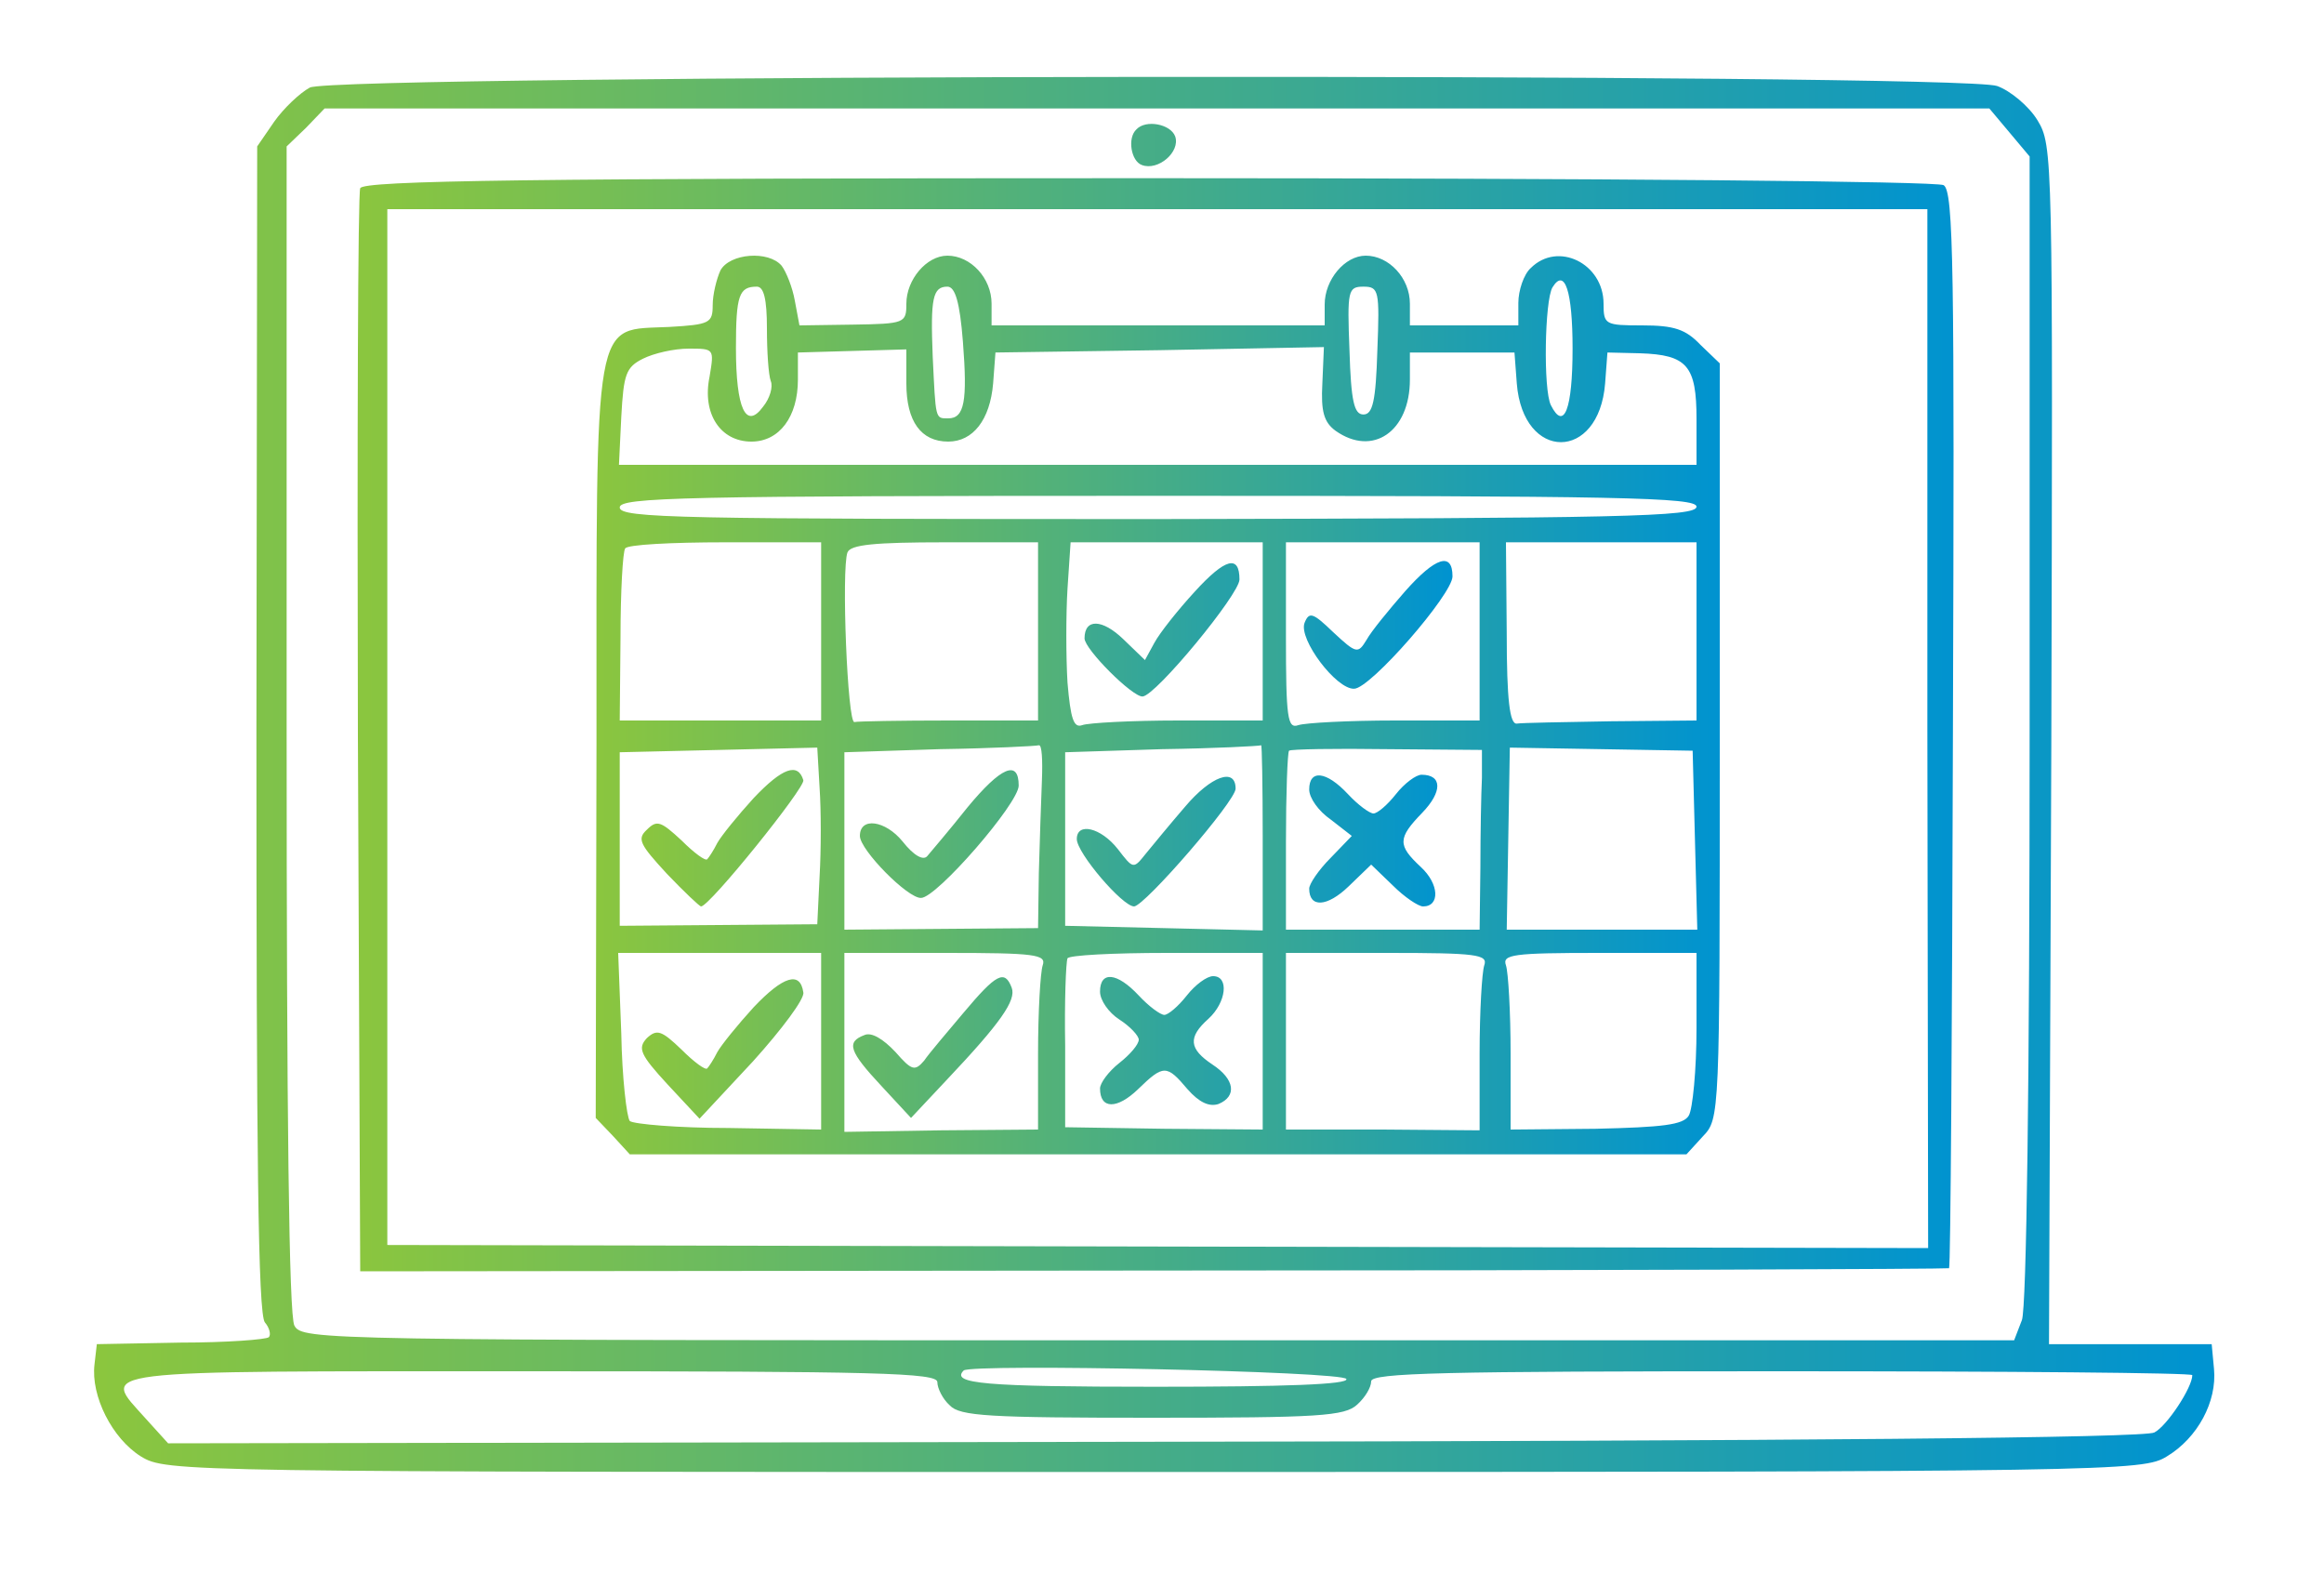
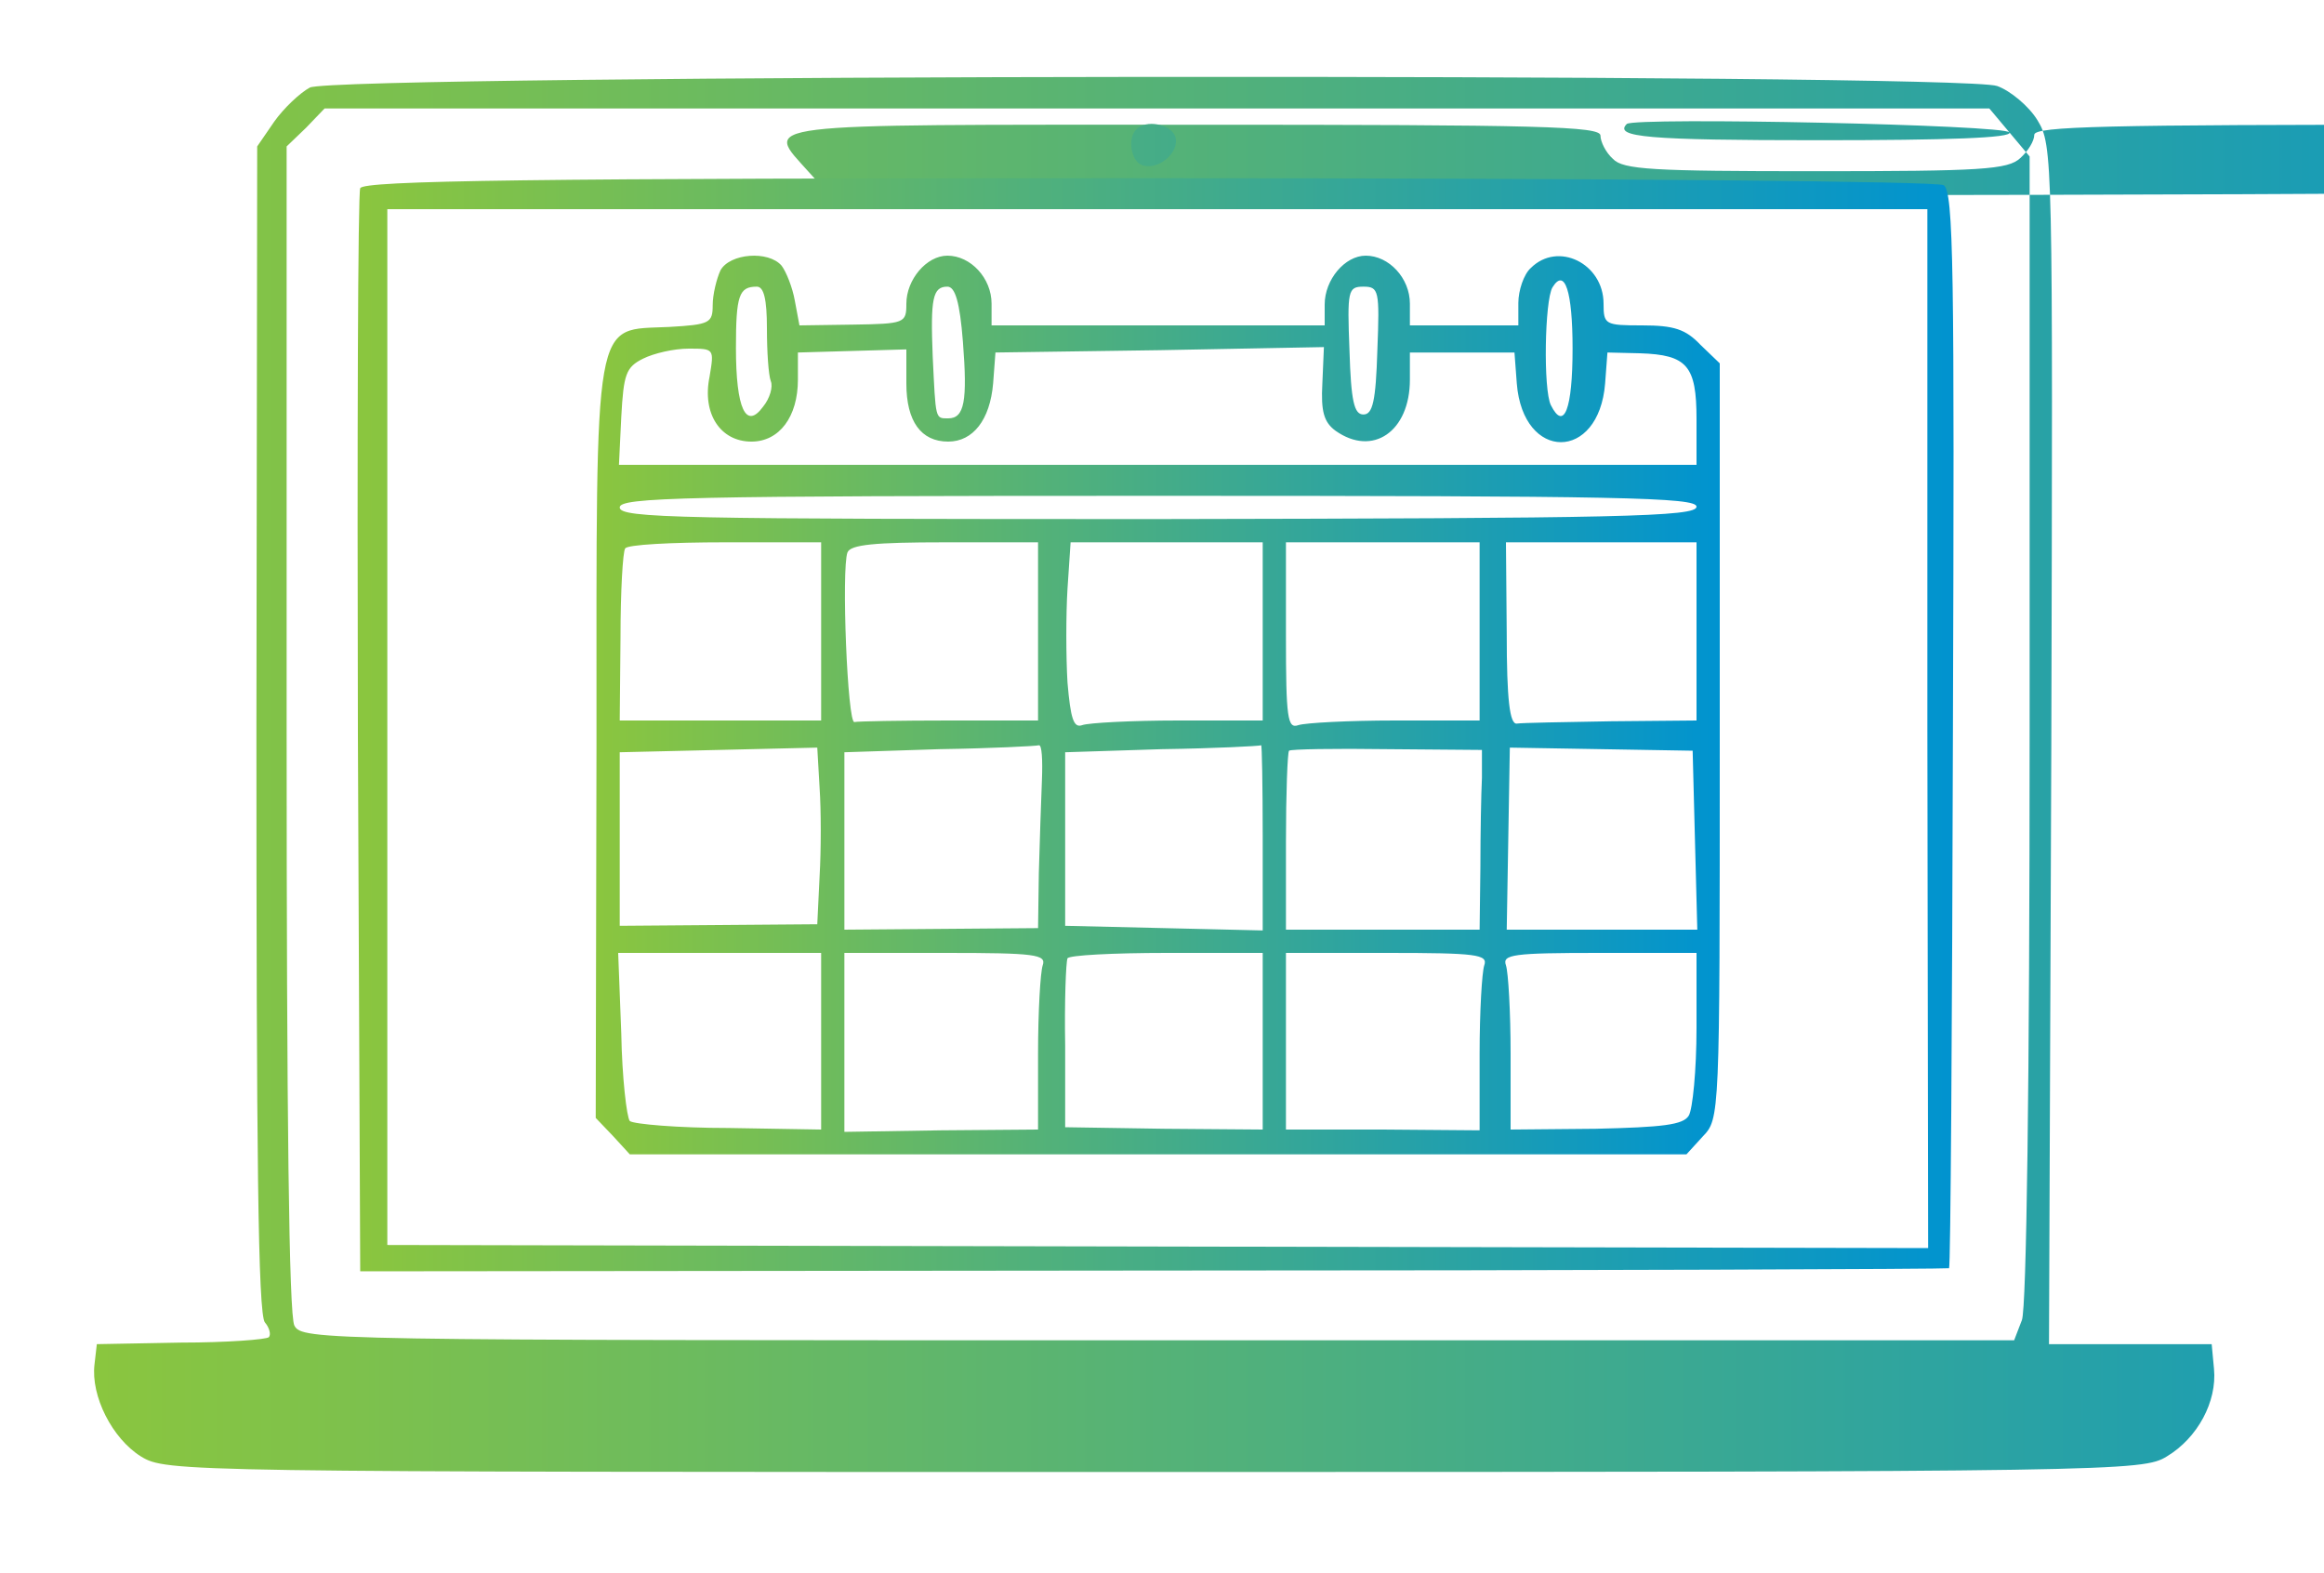
<svg xmlns="http://www.w3.org/2000/svg" width="400" height="270.667" viewBox="0 0 300 203">
  <defs>
    <linearGradient id="a" x1="0%" y1="0%" x2="100%" y2="0%">
      <stop offset="0%" style="stop-color:#8bc63e;stop-opacity:1" />
      <stop offset="100%" style="stop-color:#0093d0;stop-opacity:1" />
    </linearGradient>
  </defs>
  <g transform="matrix(.1 0 0 -.1 0 203)" fill="url(#a)">
-     <path d="M400 1917c-13-7-34-27-46-44l-22-32-1-752c0-546 2-756 11-766 6-7 8-16 5-19s-54-7-114-7l-108-2-3-26c-5-41 23-96 60-119 33-20 47-20 1308-20 1247 0 1276 1 1307 20 40 24 65 71 61 113l-3 32h-210l3 773c2 765 2 774-18 807-11 18-35 38-52 44-48 17-2144 15-2178-2m2194-58 26-31v-738c0-456-4-749-10-764l-10-26H1496c-1083 0-1106 0-1116 19-7 13-10 272-10 771v751l25 24 24 25h2149zM1738 250c3-7-78-10-247-10-221 0-264 4-247 21 10 9 491-1 494-11m-528-4c0-8 7-22 16-30 13-14 51-16 261-16 215 0 249 2 265 17 10 9 18 22 18 30 0 11 93 13 530 13 292 0 530-2 530-5 0-16-33-66-49-74-12-7-462-11-1292-12l-1272-2-29 32c-57 64-82 61 497 61 448 0 525-2 525-14" />
+     <path d="M400 1917c-13-7-34-27-46-44l-22-32-1-752c0-546 2-756 11-766 6-7 8-16 5-19s-54-7-114-7l-108-2-3-26c-5-41 23-96 60-119 33-20 47-20 1308-20 1247 0 1276 1 1307 20 40 24 65 71 61 113l-3 32h-210l3 773c2 765 2 774-18 807-11 18-35 38-52 44-48 17-2144 15-2178-2m2194-58 26-31v-738c0-456-4-749-10-764l-10-26H1496c-1083 0-1106 0-1116 19-7 13-10 272-10 771v751l25 24 24 25h2149zc3-7-78-10-247-10-221 0-264 4-247 21 10 9 491-1 494-11m-528-4c0-8 7-22 16-30 13-14 51-16 261-16 215 0 249 2 265 17 10 9 18 22 18 30 0 11 93 13 530 13 292 0 530-2 530-5 0-16-33-66-49-74-12-7-462-11-1292-12l-1272-2-29 32c-57 64-82 61 497 61 448 0 525-2 525-14" />
    <path d="M1467 1863c-12-11-7-41 7-46 21-8 50 17 43 37-6 16-38 22-50 9m-1002-76c-3-6-4-324-3-705l3-693 1024 1c564 0 1026 2 1027 3 2 1 4 314 5 695 2 594 1 695-12 703-8 5-438 9-1027 9-799 0-1014-3-1017-13m2023-698 1-670-995 2-994 2v1337h1988z" />
    <path d="M930 1681c-5-11-10-31-10-45 0-23-4-25-56-28-99-5-94 26-94-537l-1-484 22-23 22-24h1364l21 23c22 23 22 24 22 511v487l-25 24c-19 20-34 25-75 25-48 0-50 1-50 28 0 52-59 81-94 46-9-8-16-29-16-45v-29h-140v28c0 33-27 62-57 62-27 0-53-31-53-63v-27h-430v28c0 33-27 62-57 62-27 0-53-31-53-62 0-25-2-26-69-27l-69-1-6 32c-3 17-11 37-17 45-17 20-67 16-79-6m1100-101c0-78-11-107-28-73-10 20-8 135 2 152 16 26 26-5 26-79m-1040 26c0-30 2-60 5-68 3-7-1-22-10-33-22-30-35-3-35 76 0 68 4 79 27 79 9 0 13-16 13-54m253-17c6-77 2-99-19-99-17 0-16-2-20 80-3 75 0 90 19 90 10 0 16-20 20-71m535-11c-2-66-6-83-18-83s-16 17-18 83c-3 77-2 82 18 82s21-5 18-82m-862-34c-10-48 14-84 54-84 36 0 60 32 60 80v35l70 2 70 2v-44c0-49 19-75 54-75 32 0 54 28 58 75l3 40 212 3 212 4-2-47c-2-36 2-50 17-61 48-34 96-1 96 66v35h135l3-40c8-101 106-101 114 0l3 40 42-1c61-2 73-16 73-85v-59H799l3 62c3 55 6 64 28 75 14 7 40 13 59 13 33 0 33 0 27-36m1274-168c0-13-97-15-695-16-617 0-695 1-695 15 0 13 79 15 695 15 598 0 695-2 695-14m-1130-161v-115H800l1 107c0 60 3 111 6 115 2 5 60 8 129 8h124zm280 0v-115h-115c-63 0-118-1-122-2-9-3-17 198-9 219 4 10 35 13 126 13h120zm290 0v-115h-109c-60 0-116-3-124-6-11-4-15 8-19 55-2 34-2 88 0 121l4 60h248zm280 0v-115h-109c-60 0-116-3-125-6-14-5-16 9-16 115v121h250zm280 0v-115l-110-1c-60-1-116-2-122-3-9-1-13 30-13 117l-1 117h246zM1058 899l-3-62-127-1-128-1v224l128 3 127 3 3-52c2-29 2-80 0-114m287 124c-1-27-3-80-4-120l-1-71-125-1-125-1v229l123 4c67 1 125 4 128 5 4 1 5-19 4-45m285-73V829l-127 3-128 3v224l125 4c69 1 126 4 128 5 1 1 2-52 2-118m283 76c-1-20-2-72-2-116l-1-80h-250v113c0 63 2 116 4 118s59 3 127 2l122-1zm275-81 3-115h-246l2 117c1 65 2 118 2 118 1 0 54-1 118-2l118-2zM1060 686V572l-119 2c-66 0-123 5-128 9-4 5-10 56-11 113l-4 104h262zm286 98c-3-9-6-60-6-114v-98l-125-1-125-2v231h131c115 0 130-2 125-16m284-98V572l-127 1-128 2v105c-1 58 1 108 3 113 2 4 59 7 128 7h124zm286 98c-3-9-6-60-6-114v-99l-125 1h-125v228h131c115 0 130-2 125-16m274-81c0-54-5-105-10-113-7-12-34-15-120-17l-110-1v98c0 54-3 105-6 114-5 14 9 16 120 16h126z" />
-     <path d="M1542 1266c-22-24-45-53-52-66l-12-22-28 27c-27 26-50 27-50 1 0-14 62-76 75-75 17 1 125 132 125 151 0 32-18 28-58-16m272 1c-21-24-44-52-50-63-11-18-13-18-43 10-26 25-31 27-37 12-8-21 41-86 64-85 21 0 127 122 127 145 0 32-22 25-61-19m-841-267c-21-23-42-49-47-58-5-10-11-19-13-21-2-3-17 8-33 24-27 25-32 27-45 14-13-12-9-19 26-57 22-23 42-42 44-42 11 0 135 154 132 163-7 23-27 16-64-23m276-12c-23-29-47-57-52-63s-17 0-32 19c-22 27-55 32-55 7 0-18 62-81 79-80 20 0 126 122 126 145 0 34-23 24-66-28m281 1c-19-22-42-50-51-61-16-20-16-20-36 6-22 28-53 35-53 13 0-18 59-87 74-87 14 1 131 136 131 152 0 28-32 16-65-23m160 22c0-11 12-28 28-39l27-21-27-28c-16-16-28-34-28-40 0-25 23-24 51 3l29 28 28-27c15-15 33-27 39-27 22 0 21 29-3 51-30 28-30 37 2 70 26 27 26 49-1 49-7 0-22-11-33-25s-24-25-29-25-20 11-33 25c-28 30-50 32-50 6M973 730c-21-23-42-49-47-58-5-10-11-19-13-21-2-3-17 8-33 24-26 25-32 27-45 15-12-13-9-21 27-60l41-44 69 74c37 41 67 81 65 89-4 28-26 21-64-19m271-7c-21-25-45-53-51-62-12-14-16-13-37 11-16 17-31 26-40 22-24-9-20-21 22-66l38-41 46 49c70 74 90 103 84 119-9 24-20 18-62-32m176 27c0-11 11-27 25-36s25-21 25-26c0-6-11-19-25-30s-25-26-25-33c0-27 22-27 49-1 33 32 37 32 64 0 15-17 28-23 40-19 24 10 21 32-8 51-30 20-32 35-5 59 23 21 27 55 6 55-8 0-23-11-34-25s-24-25-29-25-20 11-33 25c-28 30-50 32-50 5" />
  </g>
</svg>